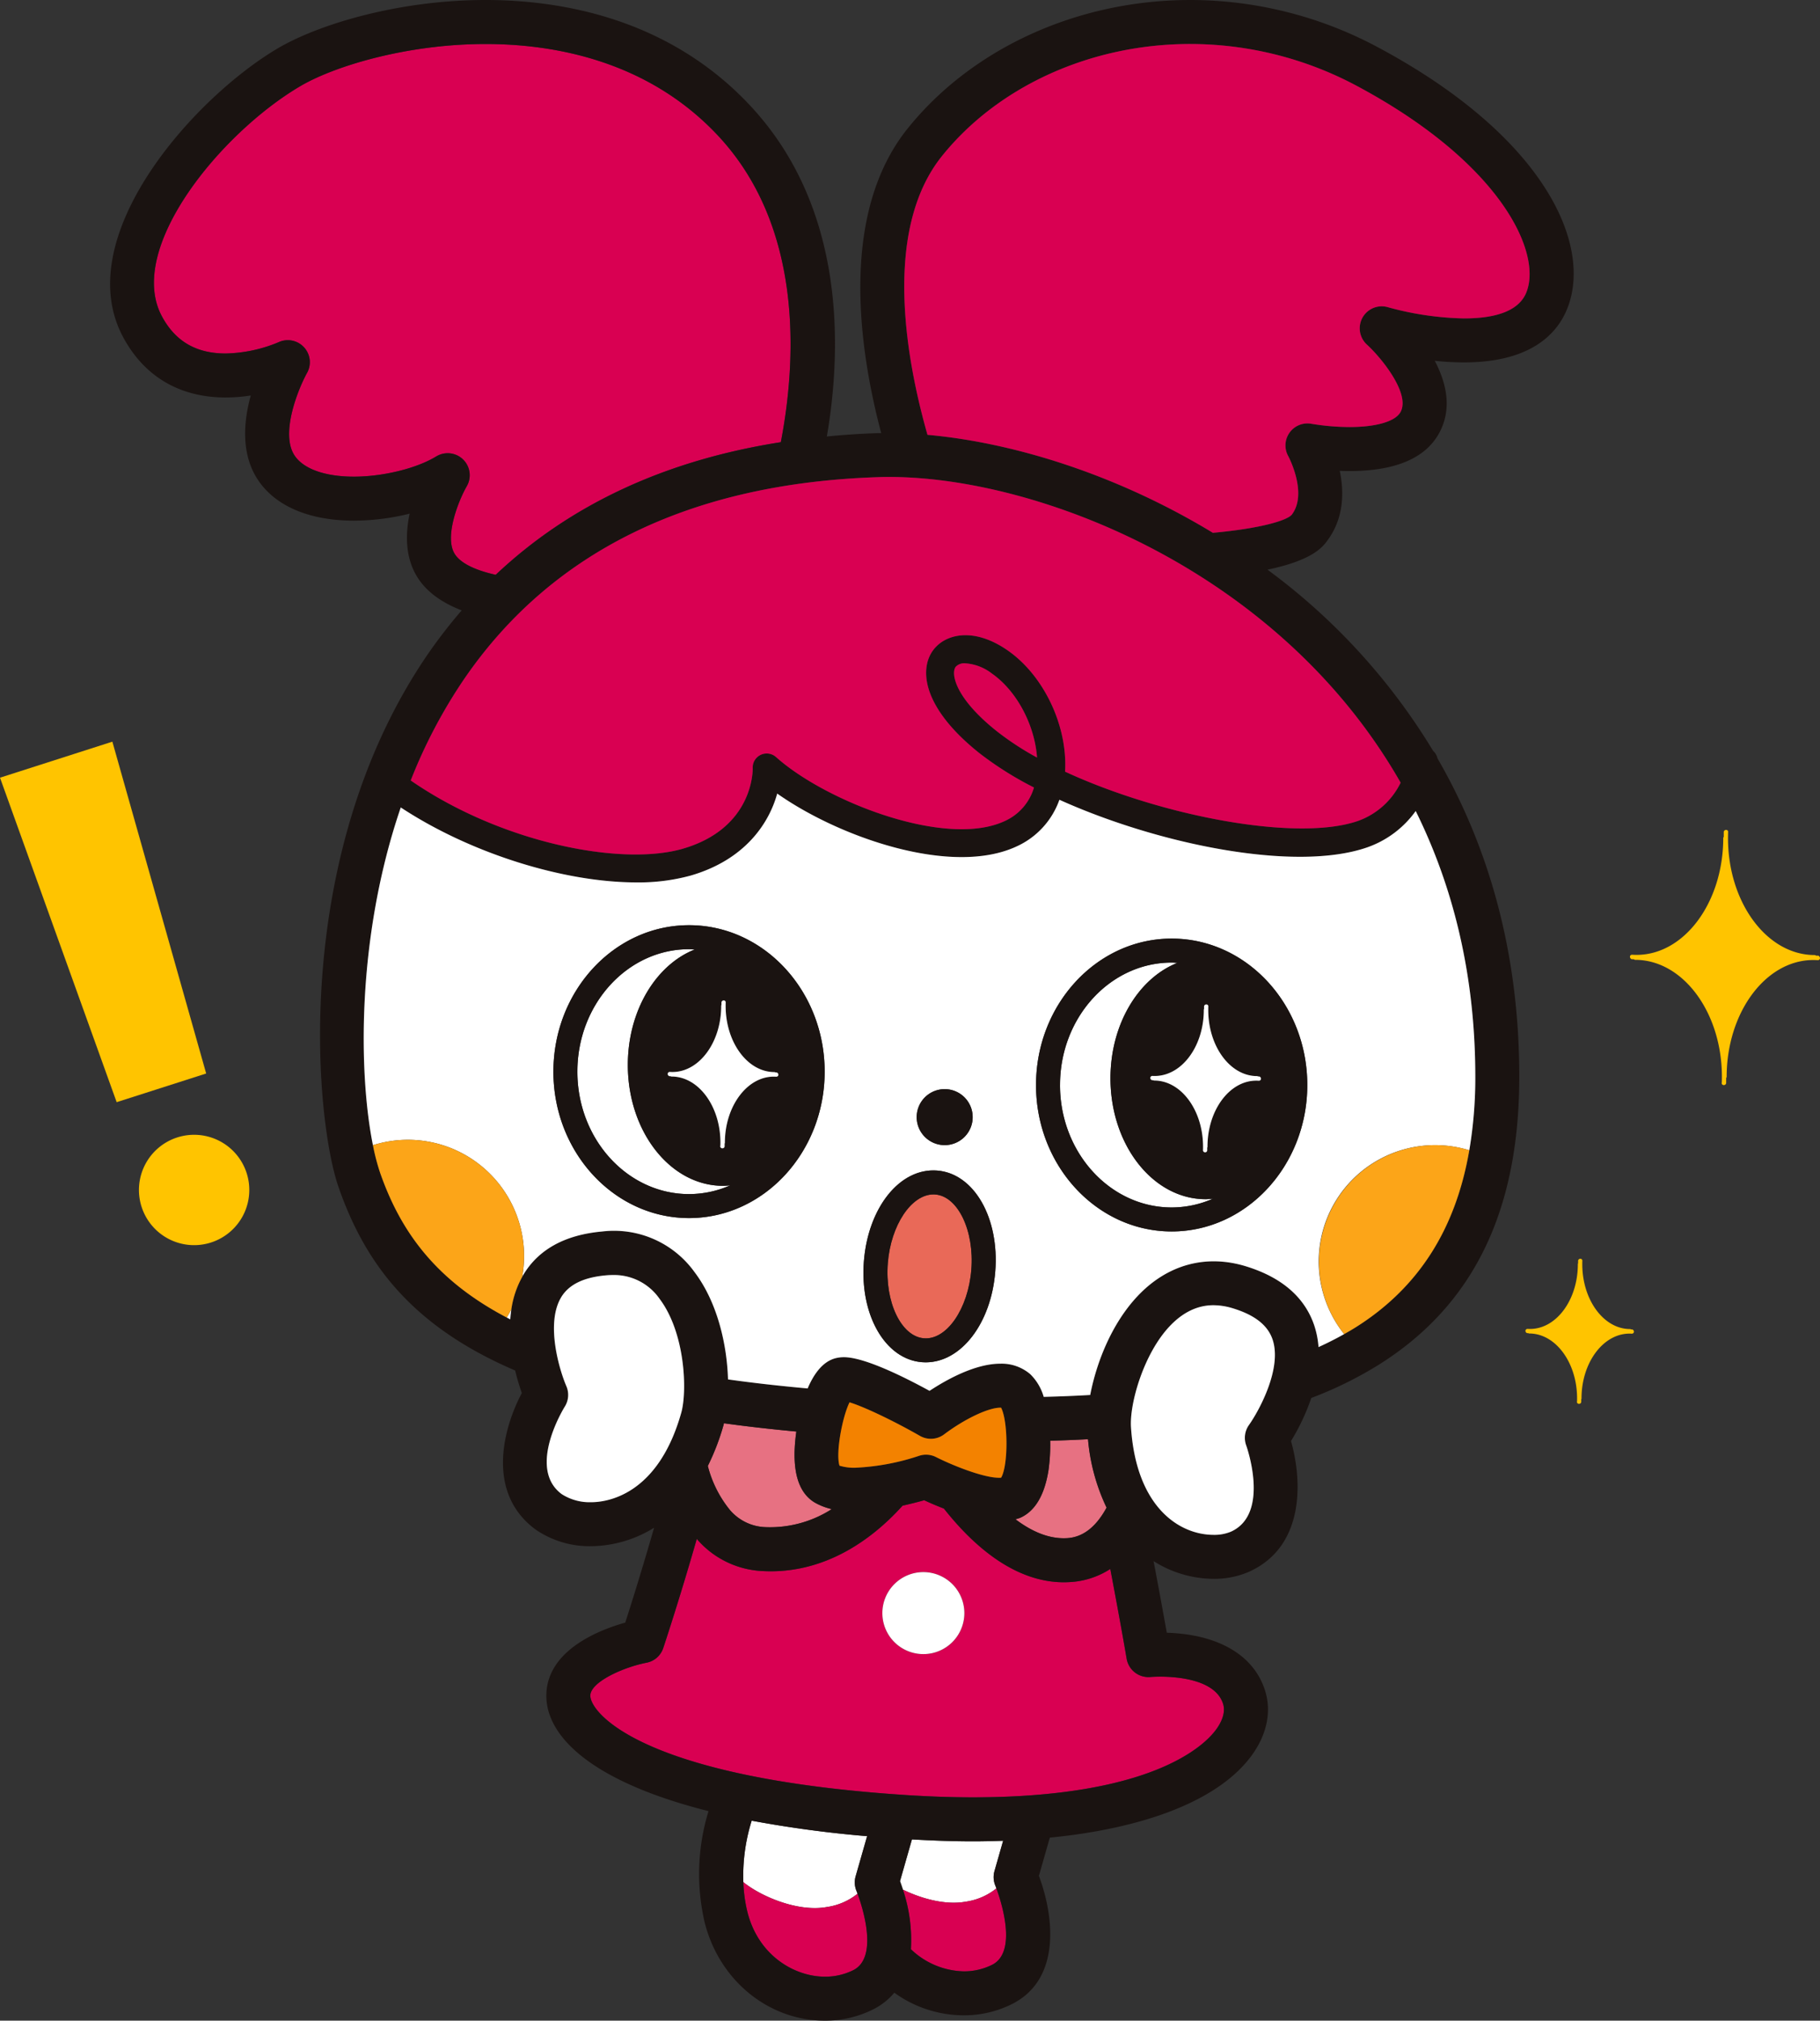
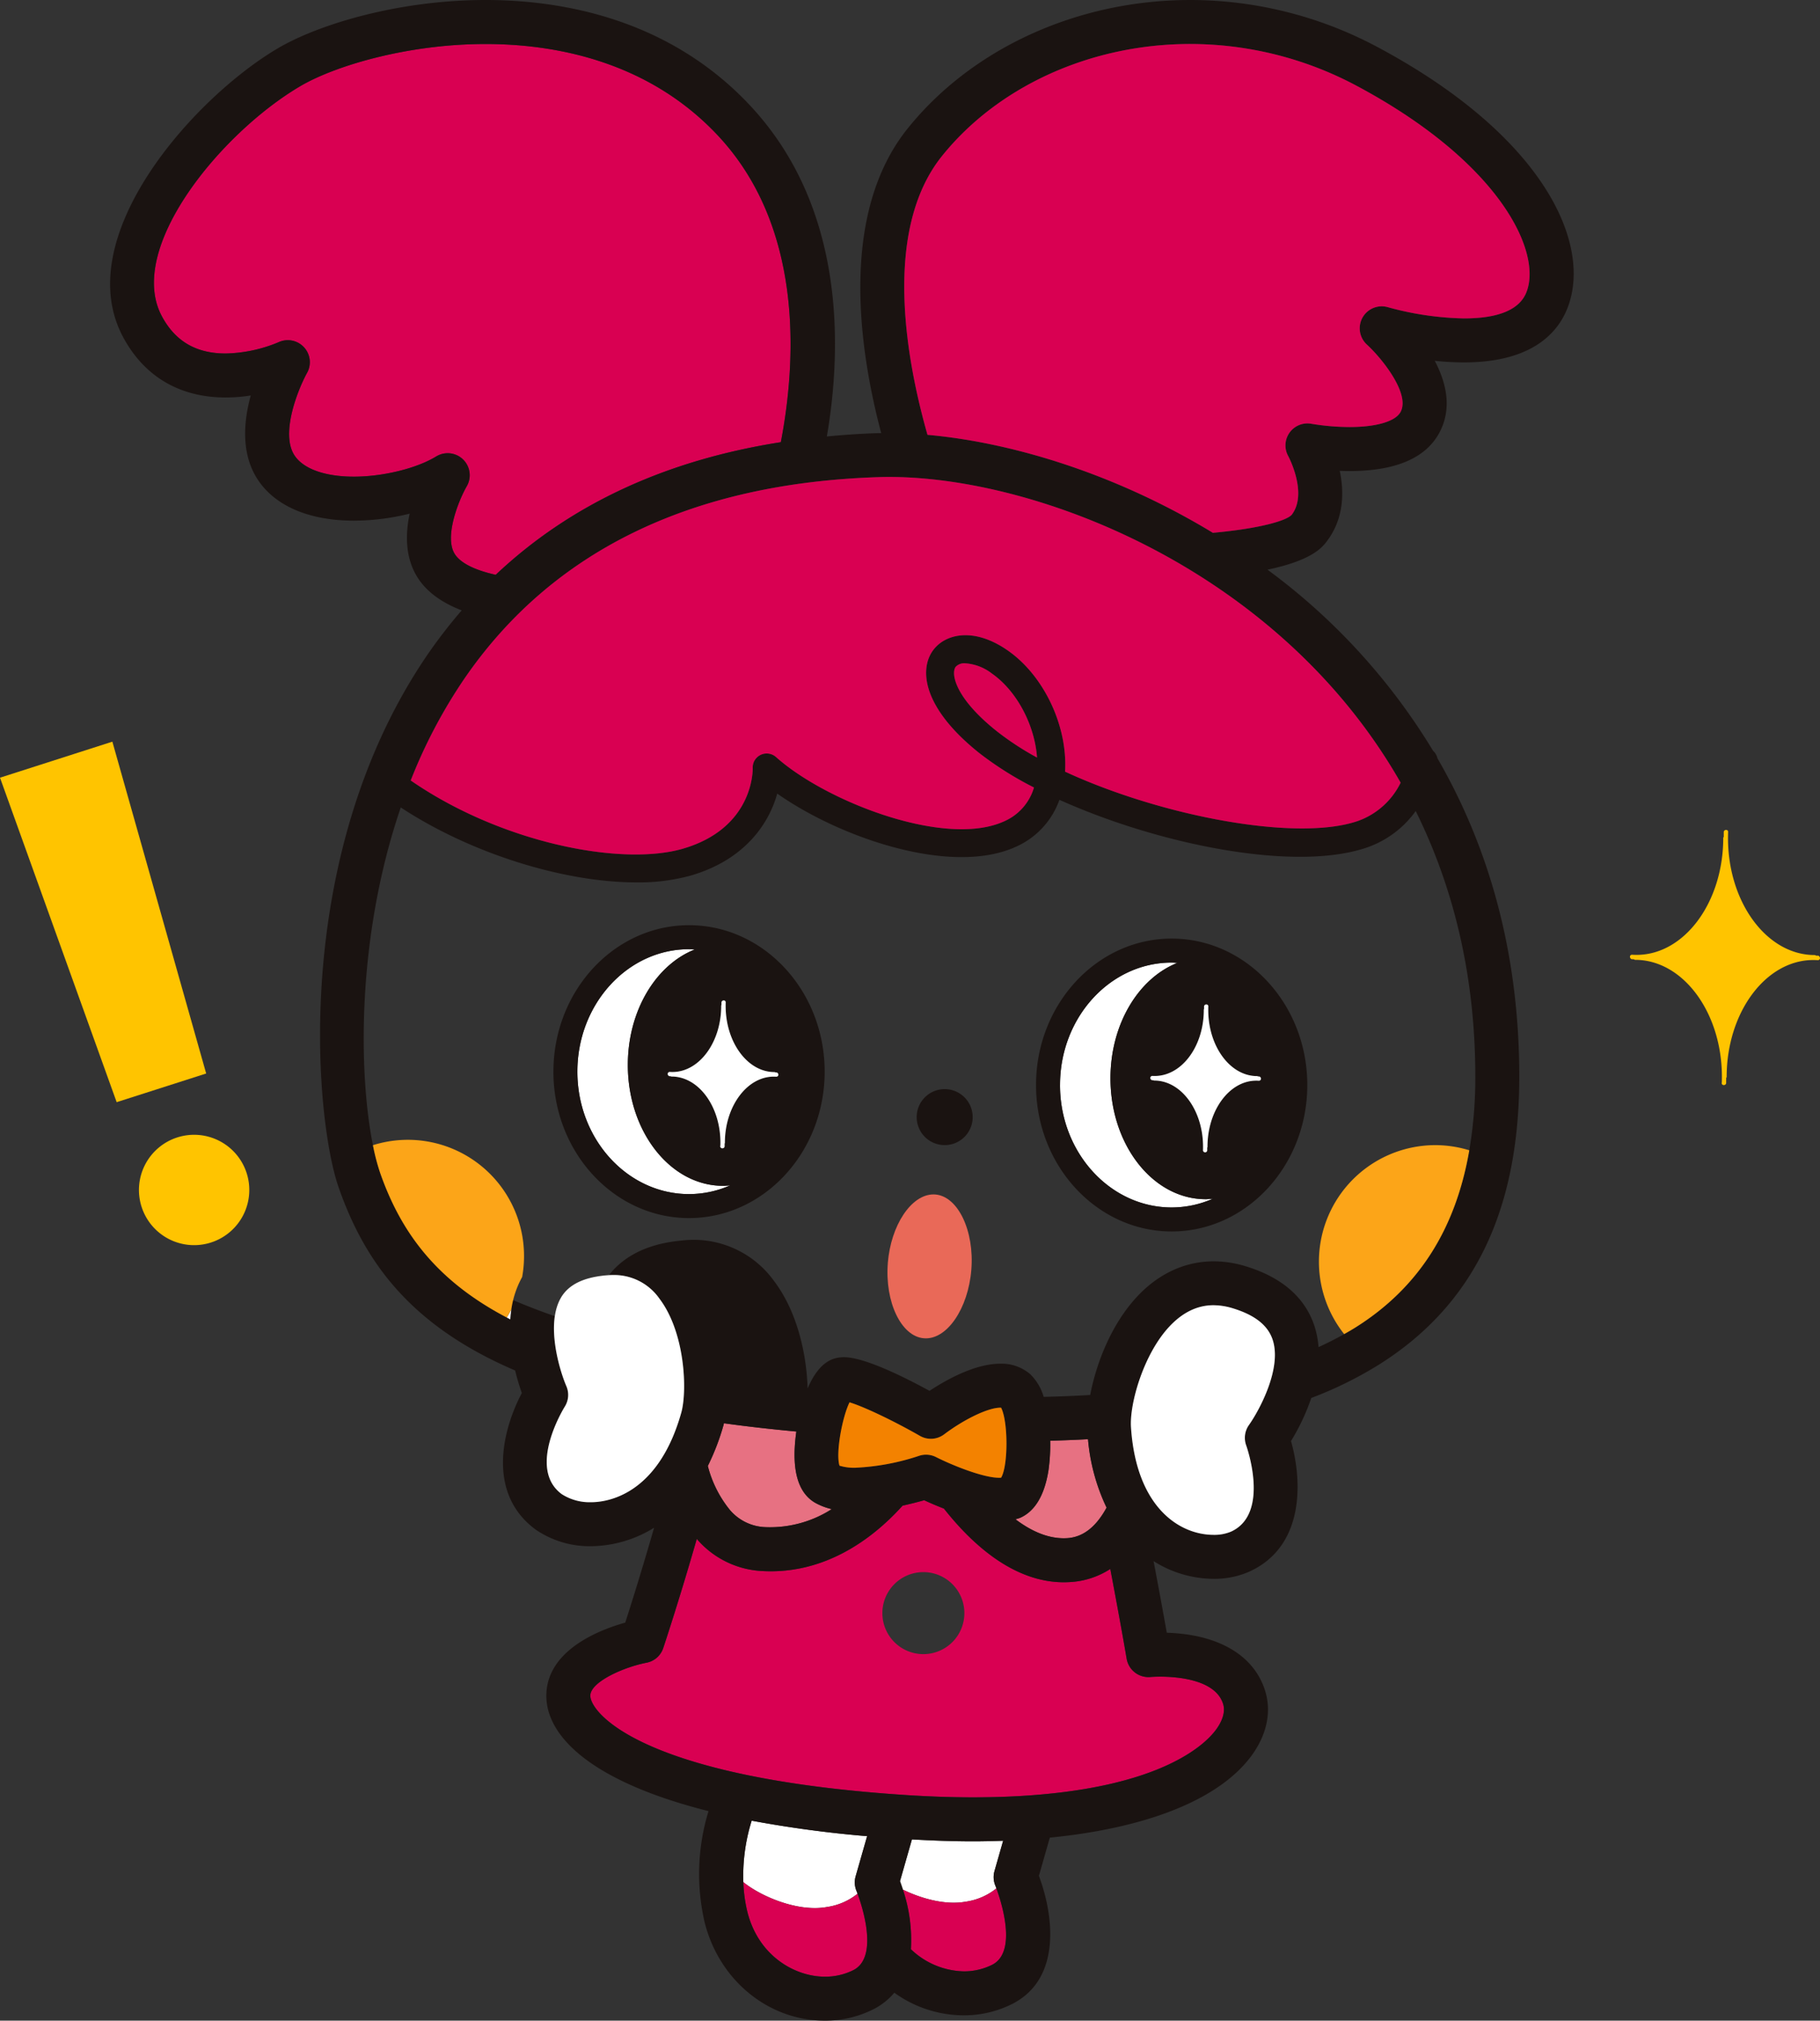
<svg xmlns="http://www.w3.org/2000/svg" id="グループ_717" data-name="グループ 717" width="374.431" height="415.703" viewBox="0 0 374.431 415.703">
  <rect x="0" y="0" width="374.431" height="415.703" fill="#333333" stroke="none" />
  <defs>
    <clipPath id="clip-path">
      <rect id="長方形_211" data-name="長方形 211" width="374.431" height="415.703" fill="none" />
    </clipPath>
  </defs>
  <g id="グループ_716" data-name="グループ 716" clip-path="url(#clip-path)">
    <path id="パス_664" data-name="パス 664" d="M81.933,136.86c.006.015.083.214.2.526a12.913,12.913,0,0,1-6.34,2.746c-4.123.749-9.059-.609-12.9-2.482-.2-.6-.392-1.183-.6-1.736l2.458-8.6c4.31.25,8.527.4,12.531.4,2.122,0,4.194-.051,6.236-.122l-1.78,6.236a4.525,4.525,0,0,0,.193,3.038" transform="translate(122.862 251.094)" fill="#fff" />
    <path id="パス_665" data-name="パス 665" d="M75.394,133.446a12.955,12.955,0,0,0,6.343-2.743c.9,2.449,4.429,13.007-.844,15.705a12.9,12.9,0,0,1-5.867,1.364,16.211,16.211,0,0,1-10.887-4.554A32.454,32.454,0,0,0,62.5,130.965c3.837,1.875,8.774,3.231,12.9,2.482" transform="translate(123.26 257.78)" fill="#d90052" />
    <path id="パス_666" data-name="パス 666" d="M76.939,129.2l-2.369,8.275a4.526,4.526,0,0,0,.2,3.038c.006.015.083.211.2.526a12.941,12.941,0,0,1-6.34,2.743c-5.945,1.082-13.583-2.205-17.159-5.127a37.992,37.992,0,0,1,1.718-12.638A238.918,238.918,0,0,0,76.939,129.2" transform="translate(101.456 248.54)" fill="#fff" />
    <path id="パス_667" data-name="パス 667" d="M68.611,135.4a12.954,12.954,0,0,0,6.34-2.743c.907,2.455,4.426,13.01-.841,15.705a12.9,12.9,0,0,1-5.867,1.364c-6.129,0-13.75-4.227-16-13.5a30.378,30.378,0,0,1-.791-5.95c3.576,2.922,11.214,6.209,17.159,5.127" transform="translate(101.477 256.926)" fill="#d90052" />
    <path id="パス_668" data-name="パス 668" d="M52.431,137.265c-4.735.921-11.425,3.911-11.568,6.694-.175,3.448,10.388,17.043,65.3,20.556,4.631.294,9.134.443,13.4.443,36.755,0,47.532-10.581,49.958-13.824,1.442-1.923,1.991-3.81,1.552-5.308-1.513-5.136-9.574-5.689-12.968-5.689-1.153,0-1.914.062-1.994.068a4.546,4.546,0,0,1-4.907-3.742c-.865-5.083-2.069-11.624-3.365-18.481a16.9,16.9,0,0,1-8.37,2.7q-.6.036-1.186.036c-10.141,0-18.654-7.529-24.673-15.153-1.611-.627-3.041-1.248-4.063-1.724-1.364.389-2.886.767-4.449,1.118-6.67,7.416-15.931,13.5-27.107,13.5-.508,0-1.028-.012-1.546-.039a18.931,18.931,0,0,1-13.628-6.557l-.056-.071c-3.5,12.219-6.643,21.7-6.9,22.461a4.519,4.519,0,0,1-3.427,3.014m65.378-10.2a8.435,8.435,0,1,1-8.435-8.435,8.434,8.434,0,0,1,8.435,8.435" transform="translate(80.589 204.792)" fill="#d90052" />
    <path id="パス_669" data-name="パス 669" d="M80.909,119.972c-3.7.22-7.3-1.373-10.623-3.888a9.576,9.576,0,0,0,.924-.279c3.079-1.346,5.056-4.643,5.87-9.8a38.183,38.183,0,0,0,.354-6.075c2.657-.074,5.255-.175,7.778-.315a40.749,40.749,0,0,0,3.819,14.077c-1.95,3.6-4.574,6.078-8.123,6.283" transform="translate(138.622 196.461)" fill="#e77182" />
    <path id="パス_670" data-name="パス 670" d="M67.206,100.214c-.039.253-.065.484-.092.684-.915,7.258.434,11.966,4.01,13.993a12.969,12.969,0,0,0,3.362,1.281,23.511,23.511,0,0,1-13.637,3.709,10.053,10.053,0,0,1-7.318-3.54,23.6,23.6,0,0,1-4.539-9.051,48.265,48.265,0,0,0,3.255-8.5c.027-.086.042-.19.065-.279,4.672.648,9.654,1.213,14.894,1.7" transform="translate(96.625 194.289)" fill="#e77182" />
-     <path id="パス_671" data-name="パス 671" d="M69.509,125.681a8.434,8.434,0,1,1,8.435-8.432,8.432,8.432,0,0,1-8.435,8.432" transform="translate(120.454 214.608)" fill="#fff" />
    <path id="パス_672" data-name="パス 672" d="M39.525,87.609c-2.943-4.655,1.014-13.993,2.63-16.9A4.529,4.529,0,0,0,36.3,64.4a29.67,29.67,0,0,1-10.881,2.321c-6.043,0-10.329-2.482-13.093-7.591C4.767,45.186,24.4,21.381,40.7,11.757c7.1-4.2,22.084-8.712,38.182-8.712,13.836,0,33.393,3.3,47.978,19.022,17.718,19.1,15.851,46.864,12.769,62.893-23.757,3.721-43.377,12.852-58.658,27.285-4.3-.954-7.3-2.425-8.465-4.345-2.119-3.492.776-10.864,2.509-13.883a4.527,4.527,0,0,0-6.289-6.12c-3.983,2.449-10.935,4.161-16.909,4.161-6.022,0-10.5-1.623-12.29-4.449" transform="translate(21.014 6.006)" fill="#d90052" />
-     <path id="パス_673" data-name="パス 673" d="M37.86,98.453c3.537,5.585,10.617,8.658,19.938,8.661a48.238,48.238,0,0,0,11.449-1.442c-.883,4.158-.936,8.914,1.5,12.929,1.834,3.023,4.952,5.323,9.205,6.97a104.445,104.445,0,0,0-6.961,9c-28.3,41.282-23.276,95.621-18.357,109.7,5.442,15.592,15,28.543,36.318,37.673a45.976,45.976,0,0,0,1.373,4.634c-3.941,7.443-7.336,20.58,2.824,28.079a19.613,19.613,0,0,0,11.446,3.433,25.017,25.017,0,0,0,12.941-3.8c-2.485,8.661-4.782,15.949-5.936,19.522-5.193,1.453-15.759,5.5-16.22,14.469-.437,8.551,8.792,18.125,33.352,24.313a44.1,44.1,0,0,0-.841,22.681C132.806,407.3,143,415.7,154.684,415.7a22.01,22.01,0,0,0,9.993-2.36,13.61,13.61,0,0,0,4.28-3.391,24.476,24.476,0,0,0,14.3,4.652,22,22,0,0,0,9.99-2.357c10.216-5.225,8.459-18.342,5.454-26.334l2.247-7.862c20.006-1.977,34.728-7.814,41.377-16.7,3.189-4.265,4.25-8.982,2.987-13.283-2.191-7.44-9.553-11.833-20.3-12.171-.779-4.387-1.721-9.467-2.714-14.733a23.193,23.193,0,0,0,12.376,3.641h0a17.766,17.766,0,0,0,7.3-1.471c11.491-5.222,10.905-18.779,8.593-26.875a44.042,44.042,0,0,0,4.173-8.86,79.439,79.439,0,0,0,13.842-6.809c19.5-12.21,28.971-31.643,28.95-59.4-.018-25.882-6.515-47.556-16.838-65.393a2.84,2.84,0,0,0-.883-1.513,129.278,129.278,0,0,0-34.083-37.287c9.211-1.926,11.274-4.61,12.189-5.811,3.593-4.708,3.587-10.2,2.678-14.517.651.027,1.326.042,2.012.042,9.392,0,15.592-2.622,18.425-7.784,2.773-5.05,1.471-10.424-.892-14.9a56.8,56.8,0,0,0,6,.333c13.678,0,19.028-5.823,21.112-10.709,5.6-13.123-4.224-35.694-39.02-54.238A81.874,81.874,0,0,0,229.85,0c-23.083,0-44.813,9.868-58.12,26.4-14.207,17.643-9.993,45.651-5.472,62.7-.312.006-.63,0-.936.015-3.5.113-6.893.363-10.242.675,3.1-18.131,3.837-46.914-15.6-67.875C122.673,3.8,100.5,0,84.863,0,66.97,0,50.48,5.005,42.077,9.969,24.687,20.238-.789,48.894,10.345,69.444c4.372,8.067,11.648,12.329,21.05,12.329a33.549,33.549,0,0,0,5.163-.413c-1.447,5.24-2.048,11.794,1.3,17.093M74.707,93.9c-3.983,2.449-10.935,4.158-16.909,4.158-6.022,0-10.5-1.623-12.29-4.447-2.943-4.658,1.014-14,2.63-16.9A4.528,4.528,0,0,0,42.279,70.4,29.67,29.67,0,0,1,31.4,72.722c-6.043,0-10.329-2.482-13.093-7.591C10.75,51.188,30.379,27.386,46.681,17.765c7.1-4.2,22.084-8.712,38.182-8.712,13.836,0,33.393,3.3,47.978,19.017,17.718,19.106,15.851,46.867,12.769,62.9-23.757,3.721-43.377,12.849-58.658,27.285-4.3-.954-7.3-2.428-8.465-4.345-2.119-3.492.776-10.864,2.509-13.883a4.527,4.527,0,0,0-6.289-6.12m-7.288,72.205c14.374,9.461,33.545,15.42,48.472,15.42a40.356,40.356,0,0,0,11.158-1.4c11.274-3.272,16.148-10.825,17.819-16.871,12.861,9.065,35.935,17.079,49.247,10.873a16.615,16.615,0,0,0,8.807-9.594c20.4,9.193,48.522,14.936,63.333,9.788a20.667,20.667,0,0,0,9.969-7.478c7.6,15.337,12.246,33.432,12.261,54.544a89.636,89.636,0,0,1-1.236,15.254c-2.821,16.365-10.557,28.388-23.466,36.473-.737.461-1.5.9-2.277,1.337q-2.506,1.413-5.276,2.675a18.452,18.452,0,0,0-.877-4.458c-1.956-5.793-6.667-9.877-14-12.142-8.307-2.571-16.288-.357-22.4,6.161-5.4,5.769-8.456,13.821-9.7,20.289-3.079.184-6.283.306-9.565.389a10.709,10.709,0,0,0-2.761-4.661,9.038,9.038,0,0,0-6.176-2.164c-5.175,0-11.06,3.278-14.552,5.585-5.121-2.8-13.369-6.922-17.6-6.922a6.957,6.957,0,0,0-1.81.229c-2.622.713-4.432,3.281-5.671,6.2q-8.756-.78-16.383-1.852c-.214-7.22-2.194-15.884-6.884-22.075a20.379,20.379,0,0,0-19.043-8.352c-7.642.693-13.1,3.709-16.217,8.97-.077.125-.131.256-.2.38a19.733,19.733,0,0,0-2.226,6.667c-.1.687-.172,1.37-.223,2.054-.247-.125-.484-.256-.728-.383C74.442,263.3,67.327,253.162,63.18,241.288a44.639,44.639,0,0,1-1.489-5.695c-2.925-14.511-3.46-42.61,5.728-69.486m34.059,119.051c-1.394-3.231-4.307-12.822-1.085-18.235,1.572-2.645,4.6-4.137,9.238-4.556.493-.045.975-.065,1.445-.065a11.37,11.37,0,0,1,9.565,4.866c5.308,7.009,5.742,19,4.485,23.457-4.809,17.088-15.4,18.416-18.529,18.416a10.606,10.606,0,0,1-6.069-1.664c-7.255-5.356.544-17.866.624-17.991a4.529,4.529,0,0,0,.327-4.227m16.511,56.9a4.519,4.519,0,0,0,3.427-3.014c.253-.758,3.4-10.242,6.9-22.461l.056.071A18.931,18.931,0,0,0,142,323.21c.517.027,1.037.039,1.543.039,11.179,0,20.44-6.087,27.11-13.5,1.563-.351,3.085-.728,4.449-1.118,1.022.476,2.452,1.1,4.063,1.724,6.019,7.624,14.528,15.153,24.673,15.153.389,0,.788-.012,1.186-.036a16.893,16.893,0,0,0,8.367-2.7c1.3,6.86,2.5,13.4,3.368,18.482A4.542,4.542,0,0,0,221.661,345c.08-.006.841-.068,1.994-.068,3.394,0,11.455.553,12.968,5.692.44,1.5-.11,3.382-1.552,5.305-2.425,3.243-13.2,13.827-49.958,13.827-4.262,0-8.765-.152-13.4-.446-54.913-3.513-65.473-17.108-65.3-20.556.143-2.782,6.833-5.772,11.568-6.694m73.361,36.624-1.78,6.236a4.543,4.543,0,0,0,.193,3.038c.006.015.086.214.2.526.9,2.452,4.429,13.01-.847,15.708a12.921,12.921,0,0,1-5.864,1.364A16.211,16.211,0,0,1,172.366,401a32.513,32.513,0,0,0-1.641-12.255c-.2-.6-.392-1.183-.6-1.736l2.458-8.6c4.31.25,8.527.4,12.531.4,2.125,0,4.194-.051,6.236-.122m-51.738-4.125a238.042,238.042,0,0,0,23.748,3.186l-2.366,8.272a4.544,4.544,0,0,0,.2,3.038c.006.015.083.214.2.529.907,2.455,4.429,13.01-.841,15.705a12.934,12.934,0,0,1-5.867,1.364c-6.126,0-13.75-4.227-16-13.5a30.387,30.387,0,0,1-.794-5.951,38.1,38.1,0,0,1,1.718-12.641m78.034-80.961c-.312-4.788,2.547-14.983,7.921-20.717,2.711-2.895,5.754-4.363,9.036-4.363a13.893,13.893,0,0,1,4.081.66c4.449,1.376,7.095,3.46,8.088,6.376,2.024,5.965-2.821,14.739-4.863,17.62a4.545,4.545,0,0,0-.553,4.2c.045.128,5.011,14.026-3.127,17.727a8.855,8.855,0,0,1-3.555.66c-7.187,0-15.964-5.8-17.028-22.158M190.928,289.6c1.465,2.839,1.465,11.975,0,14.4-.1.006-.223.015-.377.015-3.353,0-9.764-2.616-13.018-4.262a4.536,4.536,0,0,0-3.385-.288,48.109,48.109,0,0,1-13.182,2.482,10.051,10.051,0,0,1-3.284-.425c-.811-2.568.565-9.99,2.063-13.027,2.812.832,8.947,3.727,14.487,6.9a4.512,4.512,0,0,0,4.97-.309c4.23-3.18,9.092-5.49,11.562-5.49.065,0,.119,0,.169.006m-57.023,3.2c4.672.651,9.654,1.213,14.894,1.706-.039.253-.065.482-.092.684-.915,7.258.434,11.966,4.01,13.993a12.971,12.971,0,0,0,3.362,1.281,23.509,23.509,0,0,1-13.637,3.706,10.039,10.039,0,0,1-7.318-3.537,23.6,23.6,0,0,1-4.539-9.051,48.355,48.355,0,0,0,3.255-8.5c.027-.089.042-.19.065-.282m78.72,17.352c-1.953,3.6-4.574,6.078-8.126,6.283-3.7.22-7.3-1.373-10.623-3.888a9.639,9.639,0,0,0,.927-.279c3.079-1.346,5.053-4.643,5.867-9.8a38.183,38.183,0,0,0,.354-6.075c2.657-.071,5.255-.175,7.778-.315a40.682,40.682,0,0,0,3.822,14.077m38.1-204.26c-1.011,1.162-6.185,2.8-16.226,3.724C214.51,97.475,193.14,91,175.782,89.453c-4.277-15.01-9.4-41.971,3-57.374,11.607-14.421,30.7-23.026,51.069-23.026A72.738,72.738,0,0,1,263.971,17.6c29.88,15.922,38.428,34.553,34.954,42.7-1.474,3.457-5.775,5.207-12.787,5.207a63.194,63.194,0,0,1-15.619-2.3,4.525,4.525,0,0,0-4.334,7.686c3.026,2.77,8.976,10.115,6.914,13.872-1.058,1.932-4.982,3.085-10.489,3.085a48.69,48.69,0,0,1-7.829-.666A4.514,4.514,0,0,0,250.272,89a4.52,4.52,0,0,0-.259,4.857c.03.059,4.063,7.636.71,12.029m-85.108-7.728c.746-.027,1.507-.039,2.274-.039,30.516,0,80.251,19.091,105.233,62.893a15.586,15.586,0,0,1-8.762,7.868c-12.54,4.357-40.449-.963-60.277-10.135.568-9.306-4.295-19.685-11.729-24.89-6.988-4.9-12.876-3.492-15.384-.134-2.951,3.95-2.238,11.871,9.473,21.2a69.114,69.114,0,0,0,11.247,7.08,10.937,10.937,0,0,1-6.007,6.9c-12.162,5.671-36.933-4.075-47.057-13.161A2.884,2.884,0,0,0,139.82,158c.015.487.152,12.382-14.38,16.6-12.605,3.662-37.4-1.192-55.974-14.041A105.6,105.6,0,0,1,80.458,139.69c18.027-26.3,46.679-40.271,85.158-41.528m24.417,52.261c-8.691-6.925-9.446-11.916-8.45-13.247a2.431,2.431,0,0,1,1.98-.716,10.048,10.048,0,0,1,5.49,2.119c5.133,3.593,8.8,10.623,9.265,17.266a59.122,59.122,0,0,1-8.284-5.421" transform="translate(15.032 0)" fill="#1a1311" />
+     <path id="パス_673" data-name="パス 673" d="M37.86,98.453c3.537,5.585,10.617,8.658,19.938,8.661a48.238,48.238,0,0,0,11.449-1.442c-.883,4.158-.936,8.914,1.5,12.929,1.834,3.023,4.952,5.323,9.205,6.97a104.445,104.445,0,0,0-6.961,9c-28.3,41.282-23.276,95.621-18.357,109.7,5.442,15.592,15,28.543,36.318,37.673a45.976,45.976,0,0,0,1.373,4.634c-3.941,7.443-7.336,20.58,2.824,28.079a19.613,19.613,0,0,0,11.446,3.433,25.017,25.017,0,0,0,12.941-3.8c-2.485,8.661-4.782,15.949-5.936,19.522-5.193,1.453-15.759,5.5-16.22,14.469-.437,8.551,8.792,18.125,33.352,24.313a44.1,44.1,0,0,0-.841,22.681C132.806,407.3,143,415.7,154.684,415.7a22.01,22.01,0,0,0,9.993-2.36,13.61,13.61,0,0,0,4.28-3.391,24.476,24.476,0,0,0,14.3,4.652,22,22,0,0,0,9.99-2.357c10.216-5.225,8.459-18.342,5.454-26.334l2.247-7.862c20.006-1.977,34.728-7.814,41.377-16.7,3.189-4.265,4.25-8.982,2.987-13.283-2.191-7.44-9.553-11.833-20.3-12.171-.779-4.387-1.721-9.467-2.714-14.733a23.193,23.193,0,0,0,12.376,3.641h0a17.766,17.766,0,0,0,7.3-1.471c11.491-5.222,10.905-18.779,8.593-26.875a44.042,44.042,0,0,0,4.173-8.86,79.439,79.439,0,0,0,13.842-6.809c19.5-12.21,28.971-31.643,28.95-59.4-.018-25.882-6.515-47.556-16.838-65.393a2.84,2.84,0,0,0-.883-1.513,129.278,129.278,0,0,0-34.083-37.287c9.211-1.926,11.274-4.61,12.189-5.811,3.593-4.708,3.587-10.2,2.678-14.517.651.027,1.326.042,2.012.042,9.392,0,15.592-2.622,18.425-7.784,2.773-5.05,1.471-10.424-.892-14.9a56.8,56.8,0,0,0,6,.333c13.678,0,19.028-5.823,21.112-10.709,5.6-13.123-4.224-35.694-39.02-54.238A81.874,81.874,0,0,0,229.85,0c-23.083,0-44.813,9.868-58.12,26.4-14.207,17.643-9.993,45.651-5.472,62.7-.312.006-.63,0-.936.015-3.5.113-6.893.363-10.242.675,3.1-18.131,3.837-46.914-15.6-67.875C122.673,3.8,100.5,0,84.863,0,66.97,0,50.48,5.005,42.077,9.969,24.687,20.238-.789,48.894,10.345,69.444c4.372,8.067,11.648,12.329,21.05,12.329a33.549,33.549,0,0,0,5.163-.413c-1.447,5.24-2.048,11.794,1.3,17.093M74.707,93.9c-3.983,2.449-10.935,4.158-16.909,4.158-6.022,0-10.5-1.623-12.29-4.447-2.943-4.658,1.014-14,2.63-16.9A4.528,4.528,0,0,0,42.279,70.4,29.67,29.67,0,0,1,31.4,72.722c-6.043,0-10.329-2.482-13.093-7.591C10.75,51.188,30.379,27.386,46.681,17.765c7.1-4.2,22.084-8.712,38.182-8.712,13.836,0,33.393,3.3,47.978,19.017,17.718,19.106,15.851,46.867,12.769,62.9-23.757,3.721-43.377,12.849-58.658,27.285-4.3-.954-7.3-2.428-8.465-4.345-2.119-3.492.776-10.864,2.509-13.883a4.527,4.527,0,0,0-6.289-6.12m-7.288,72.205c14.374,9.461,33.545,15.42,48.472,15.42a40.356,40.356,0,0,0,11.158-1.4c11.274-3.272,16.148-10.825,17.819-16.871,12.861,9.065,35.935,17.079,49.247,10.873a16.615,16.615,0,0,0,8.807-9.594c20.4,9.193,48.522,14.936,63.333,9.788a20.667,20.667,0,0,0,9.969-7.478c7.6,15.337,12.246,33.432,12.261,54.544a89.636,89.636,0,0,1-1.236,15.254c-2.821,16.365-10.557,28.388-23.466,36.473-.737.461-1.5.9-2.277,1.337q-2.506,1.413-5.276,2.675a18.452,18.452,0,0,0-.877-4.458c-1.956-5.793-6.667-9.877-14-12.142-8.307-2.571-16.288-.357-22.4,6.161-5.4,5.769-8.456,13.821-9.7,20.289-3.079.184-6.283.306-9.565.389a10.709,10.709,0,0,0-2.761-4.661,9.038,9.038,0,0,0-6.176-2.164c-5.175,0-11.06,3.278-14.552,5.585-5.121-2.8-13.369-6.922-17.6-6.922a6.957,6.957,0,0,0-1.81.229c-2.622.713-4.432,3.281-5.671,6.2c-.214-7.22-2.194-15.884-6.884-22.075a20.379,20.379,0,0,0-19.043-8.352c-7.642.693-13.1,3.709-16.217,8.97-.077.125-.131.256-.2.38a19.733,19.733,0,0,0-2.226,6.667c-.1.687-.172,1.37-.223,2.054-.247-.125-.484-.256-.728-.383C74.442,263.3,67.327,253.162,63.18,241.288a44.639,44.639,0,0,1-1.489-5.695c-2.925-14.511-3.46-42.61,5.728-69.486m34.059,119.051c-1.394-3.231-4.307-12.822-1.085-18.235,1.572-2.645,4.6-4.137,9.238-4.556.493-.045.975-.065,1.445-.065a11.37,11.37,0,0,1,9.565,4.866c5.308,7.009,5.742,19,4.485,23.457-4.809,17.088-15.4,18.416-18.529,18.416a10.606,10.606,0,0,1-6.069-1.664c-7.255-5.356.544-17.866.624-17.991a4.529,4.529,0,0,0,.327-4.227m16.511,56.9a4.519,4.519,0,0,0,3.427-3.014c.253-.758,3.4-10.242,6.9-22.461l.056.071A18.931,18.931,0,0,0,142,323.21c.517.027,1.037.039,1.543.039,11.179,0,20.44-6.087,27.11-13.5,1.563-.351,3.085-.728,4.449-1.118,1.022.476,2.452,1.1,4.063,1.724,6.019,7.624,14.528,15.153,24.673,15.153.389,0,.788-.012,1.186-.036a16.893,16.893,0,0,0,8.367-2.7c1.3,6.86,2.5,13.4,3.368,18.482A4.542,4.542,0,0,0,221.661,345c.08-.006.841-.068,1.994-.068,3.394,0,11.455.553,12.968,5.692.44,1.5-.11,3.382-1.552,5.305-2.425,3.243-13.2,13.827-49.958,13.827-4.262,0-8.765-.152-13.4-.446-54.913-3.513-65.473-17.108-65.3-20.556.143-2.782,6.833-5.772,11.568-6.694m73.361,36.624-1.78,6.236a4.543,4.543,0,0,0,.193,3.038c.006.015.086.214.2.526.9,2.452,4.429,13.01-.847,15.708a12.921,12.921,0,0,1-5.864,1.364A16.211,16.211,0,0,1,172.366,401a32.513,32.513,0,0,0-1.641-12.255c-.2-.6-.392-1.183-.6-1.736l2.458-8.6c4.31.25,8.527.4,12.531.4,2.125,0,4.194-.051,6.236-.122m-51.738-4.125a238.042,238.042,0,0,0,23.748,3.186l-2.366,8.272a4.544,4.544,0,0,0,.2,3.038c.006.015.083.214.2.529.907,2.455,4.429,13.01-.841,15.705a12.934,12.934,0,0,1-5.867,1.364c-6.126,0-13.75-4.227-16-13.5a30.387,30.387,0,0,1-.794-5.951,38.1,38.1,0,0,1,1.718-12.641m78.034-80.961c-.312-4.788,2.547-14.983,7.921-20.717,2.711-2.895,5.754-4.363,9.036-4.363a13.893,13.893,0,0,1,4.081.66c4.449,1.376,7.095,3.46,8.088,6.376,2.024,5.965-2.821,14.739-4.863,17.62a4.545,4.545,0,0,0-.553,4.2c.045.128,5.011,14.026-3.127,17.727a8.855,8.855,0,0,1-3.555.66c-7.187,0-15.964-5.8-17.028-22.158M190.928,289.6c1.465,2.839,1.465,11.975,0,14.4-.1.006-.223.015-.377.015-3.353,0-9.764-2.616-13.018-4.262a4.536,4.536,0,0,0-3.385-.288,48.109,48.109,0,0,1-13.182,2.482,10.051,10.051,0,0,1-3.284-.425c-.811-2.568.565-9.99,2.063-13.027,2.812.832,8.947,3.727,14.487,6.9a4.512,4.512,0,0,0,4.97-.309c4.23-3.18,9.092-5.49,11.562-5.49.065,0,.119,0,.169.006m-57.023,3.2c4.672.651,9.654,1.213,14.894,1.706-.039.253-.065.482-.092.684-.915,7.258.434,11.966,4.01,13.993a12.971,12.971,0,0,0,3.362,1.281,23.509,23.509,0,0,1-13.637,3.706,10.039,10.039,0,0,1-7.318-3.537,23.6,23.6,0,0,1-4.539-9.051,48.355,48.355,0,0,0,3.255-8.5c.027-.089.042-.19.065-.282m78.72,17.352c-1.953,3.6-4.574,6.078-8.126,6.283-3.7.22-7.3-1.373-10.623-3.888a9.639,9.639,0,0,0,.927-.279c3.079-1.346,5.053-4.643,5.867-9.8a38.183,38.183,0,0,0,.354-6.075c2.657-.071,5.255-.175,7.778-.315a40.682,40.682,0,0,0,3.822,14.077m38.1-204.26c-1.011,1.162-6.185,2.8-16.226,3.724C214.51,97.475,193.14,91,175.782,89.453c-4.277-15.01-9.4-41.971,3-57.374,11.607-14.421,30.7-23.026,51.069-23.026A72.738,72.738,0,0,1,263.971,17.6c29.88,15.922,38.428,34.553,34.954,42.7-1.474,3.457-5.775,5.207-12.787,5.207a63.194,63.194,0,0,1-15.619-2.3,4.525,4.525,0,0,0-4.334,7.686c3.026,2.77,8.976,10.115,6.914,13.872-1.058,1.932-4.982,3.085-10.489,3.085a48.69,48.69,0,0,1-7.829-.666A4.514,4.514,0,0,0,250.272,89a4.52,4.52,0,0,0-.259,4.857c.03.059,4.063,7.636.71,12.029m-85.108-7.728c.746-.027,1.507-.039,2.274-.039,30.516,0,80.251,19.091,105.233,62.893a15.586,15.586,0,0,1-8.762,7.868c-12.54,4.357-40.449-.963-60.277-10.135.568-9.306-4.295-19.685-11.729-24.89-6.988-4.9-12.876-3.492-15.384-.134-2.951,3.95-2.238,11.871,9.473,21.2a69.114,69.114,0,0,0,11.247,7.08,10.937,10.937,0,0,1-6.007,6.9c-12.162,5.671-36.933-4.075-47.057-13.161A2.884,2.884,0,0,0,139.82,158c.015.487.152,12.382-14.38,16.6-12.605,3.662-37.4-1.192-55.974-14.041A105.6,105.6,0,0,1,80.458,139.69c18.027-26.3,46.679-40.271,85.158-41.528m24.417,52.261c-8.691-6.925-9.446-11.916-8.45-13.247a2.431,2.431,0,0,1,1.98-.716,10.048,10.048,0,0,1,5.49,2.119c5.133,3.593,8.8,10.623,9.265,17.266a59.122,59.122,0,0,1-8.284-5.421" transform="translate(15.032 0)" fill="#1a1311" />
    <path id="パス_674" data-name="パス 674" d="M67.37,83.451c-4.277-15.01-9.4-41.971,3-57.377,11.607-14.418,30.7-23.029,51.069-23.029a72.786,72.786,0,0,1,34.122,8.548c29.88,15.925,38.428,34.556,34.954,42.7-1.477,3.457-5.775,5.207-12.787,5.207a63.121,63.121,0,0,1-15.619-2.3,4.526,4.526,0,0,0-4.334,7.686c3.026,2.773,8.976,10.118,6.913,13.875-1.058,1.932-4.982,3.085-10.489,3.085a48.69,48.69,0,0,1-7.829-.666,4.342,4.342,0,0,0-.826-.077,4.524,4.524,0,0,0-3.941,6.75c.03.059,4.063,7.636.71,12.029-1.011,1.165-6.185,2.8-16.226,3.724C106.1,91.47,84.728,84.993,67.37,83.451" transform="translate(123.443 6.006)" fill="#d90052" />
-     <path id="パス_675" data-name="パス 675" d="M32.8,57.778c-9.187,26.872-8.655,54.975-5.728,69.483a23.9,23.9,0,0,1,31.09,22.889,24.132,24.132,0,0,1-.386,4.224c.068-.128.125-.259.2-.383,3.118-5.261,8.575-8.278,16.217-8.97a20.4,20.4,0,0,1,19.046,8.352c4.69,6.194,6.67,14.855,6.884,22.075q7.633,1.07,16.383,1.855c1.239-2.916,3.047-5.487,5.671-6.2a6.919,6.919,0,0,1,1.807-.226c4.232,0,12.481,4.12,17.6,6.922,3.5-2.306,9.378-5.588,14.555-5.588a9.037,9.037,0,0,1,6.176,2.167,10.66,10.66,0,0,1,2.758,4.661c3.281-.086,6.485-.208,9.565-.392,1.242-6.468,4.295-14.52,9.7-20.289,6.108-6.515,14.086-8.733,22.393-6.161,7.333,2.265,12.044,6.352,14,12.145a18.313,18.313,0,0,1,.877,4.455q2.769-1.257,5.276-2.675a23.931,23.931,0,0,1,25.743-37.81,89.039,89.039,0,0,0,1.236-15.254c-.012-21.112-4.663-39.2-12.261-54.544a20.648,20.648,0,0,1-9.969,7.478C216.826,71.142,188.708,65.4,168.3,56.2a16.611,16.611,0,0,1-8.807,9.6c-13.313,6.2-36.386-1.81-49.247-10.873-1.667,6.043-6.545,13.6-17.819,16.871A40.473,40.473,0,0,1,81.27,73.2c-14.924,0-34.1-5.959-48.469-15.417m117.657,63.71a5.759,5.759,0,1,1-5.757-5.76,5.757,5.757,0,0,1,5.757,5.76m13.033-6.607c0-16.612,12.519-30.127,27.907-30.127S219.3,98.27,219.3,114.881s-12.519,30.127-27.907,30.127-27.907-13.515-27.907-30.127M128.08,151.11c.88-11.009,7.392-19.231,15.087-18.63,7.576.606,12.819,9.737,11.937,20.788-.85,10.641-7.006,18.666-14.314,18.666-.256,0-.514-.012-.773-.033-7.573-.6-12.819-9.737-11.937-20.791M64.2,112.129C64.2,95.517,76.719,82,92.107,82s27.9,13.515,27.9,30.127-12.519,30.127-27.9,30.127S64.2,128.741,64.2,112.129" transform="translate(49.652 108.332)" fill="#fff" />
    <path id="パス_676" data-name="パス 676" d="M35.8,92.683c-.247-.125-.484-.256-.728-.383.336-.544.66-1.1.951-1.67-.1.684-.172,1.37-.223,2.054" transform="translate(69.175 178.744)" fill="#fff" />
    <path id="パス_677" data-name="パス 677" d="M62.935,65.7c.4,0,.779.045,1.168.065-7.975,3.148-13.759,12.591-13.759,23.748,0,13.732,8.765,24.866,19.587,24.866.5,0,.981-.048,1.468-.092a21.1,21.1,0,0,1-8.465,1.792c-12.668,0-22.97-11.3-22.97-25.19s10.3-25.19,22.97-25.19" transform="translate(78.821 129.574)" fill="#fff" />
    <path id="パス_678" data-name="パス 678" d="M96.344,66.625c.4,0,.779.045,1.168.065-7.975,3.151-13.759,12.59-13.759,23.745,0,13.735,8.765,24.869,19.584,24.869.5,0,.984-.051,1.471-.1A21.1,21.1,0,0,1,96.344,117c-12.668,0-22.973-11.3-22.973-25.19s10.3-25.187,22.973-25.187" transform="translate(144.707 131.402)" fill="#fff" />
    <path id="パス_679" data-name="パス 679" d="M126.852,33.013c30.519,0,80.251,19.091,105.233,62.893a15.586,15.586,0,0,1-8.762,7.868c-12.54,4.357-40.447-.963-60.277-10.135.568-9.3-4.295-19.685-11.729-24.89-6.988-4.9-12.876-3.492-15.384-.131-2.948,3.947-2.238,11.868,9.473,21.2A69.116,69.116,0,0,0,156.652,96.9a10.932,10.932,0,0,1-6.007,6.9c-12.162,5.671-36.933-4.075-47.057-13.161a2.881,2.881,0,0,0-4.8,2.253c.015.487.149,12.379-14.383,16.6-12.6,3.662-37.4-1.192-55.974-14.041A105.912,105.912,0,0,1,39.42,74.58c18.027-26.3,46.679-40.271,85.158-41.528.746-.027,1.507-.039,2.274-.039" transform="translate(56.069 65.11)" fill="#d90052" />
    <path id="パス_680" data-name="パス 680" d="M66.375,46.625a2.426,2.426,0,0,1,1.98-.713,10.039,10.039,0,0,1,5.49,2.116c5.13,3.593,8.8,10.626,9.265,17.269a59.124,59.124,0,0,1-8.284-5.424c-8.691-6.922-9.446-11.916-8.45-13.247" transform="translate(130.24 90.55)" fill="#d90052" />
    <path id="パス_681" data-name="パス 681" d="M56.9,102.889a24.131,24.131,0,0,1-.386,4.224,19.631,19.631,0,0,0-2.226,6.664c-.291.574-.615,1.127-.951,1.673C38.564,107.7,31.448,97.572,27.3,85.7A44.073,44.073,0,0,1,25.813,80,23.9,23.9,0,0,1,56.9,102.889" transform="translate(50.91 155.594)" fill="#fca518" />
    <path id="パス_682" data-name="パス 682" d="M115.291,79.26a23.967,23.967,0,0,1,6.934,1.061C119.4,96.689,111.668,108.709,98.759,116.8c-.737.461-1.5.9-2.277,1.335A23.975,23.975,0,0,1,115.291,79.26" transform="translate(180.054 156.321)" fill="#fca518" />
    <path id="パス_683" data-name="パス 683" d="M69.209,86.9a5.76,5.76,0,1,1,5.757-5.757A5.756,5.756,0,0,1,69.209,86.9" transform="translate(125.144 148.677)" fill="#1a1311" />
    <path id="パス_684" data-name="パス 684" d="M99.618,125.215c15.384,0,27.9-13.515,27.9-30.127S115,64.964,99.618,64.964,71.711,78.479,71.711,95.088s12.519,30.127,27.907,30.127m6.453-17.423c0-7.5-4.5-13.61-10.031-13.619a.334.334,0,0,1-.205-.074h-.193a.466.466,0,0,1-.413-.47.412.412,0,0,1,.131-.3.442.442,0,0,1,.306-.11c5.763.351,10.563-5.855,10.569-13.586a.418.418,0,0,1,.053-.2V78.9a.462.462,0,0,1,.755-.285.429.429,0,0,1,.116.306c-.012.232-.012.47-.012.71,0,7.5,4.5,13.61,10.031,13.622a.338.338,0,0,1,.2.074h.2a.463.463,0,0,1,.413.467.418.418,0,0,1-.131.3.46.46,0,0,1-.306.11c-.172-.012-.351-.018-.52-.018-5.534,0-10.043,6.1-10.049,13.6a.349.349,0,0,1-.054.181v.553a.418.418,0,0,1-.446.413.4.4,0,0,1-.1-.015.4.4,0,0,1-.205-.116.426.426,0,0,1-.116-.3c.012-.235.012-.473.012-.713m-29.425-12.7C76.645,81.2,86.95,69.9,99.618,69.9c.392,0,.776.042,1.165.065-7.975,3.148-13.759,12.59-13.759,23.745,0,13.735,8.765,24.866,19.587,24.866.5,0,.981-.048,1.468-.092a21.1,21.1,0,0,1-8.462,1.792c-12.668,0-22.973-11.3-22.973-25.19" transform="translate(141.433 128.126)" fill="#1a1311" />
    <path id="パス_685" data-name="パス 685" d="M38.305,94.164c0,16.612,12.519,30.127,27.9,30.127s27.907-13.515,27.907-30.127S81.6,64.037,66.209,64.037s-27.9,13.515-27.9,30.127M72.67,108.8c0-7.5-4.5-13.613-10.037-13.625a.328.328,0,0,1-.2-.071h-.2a.467.467,0,0,1-.413-.473.4.4,0,0,1,.134-.3.432.432,0,0,1,.309-.11c.172.015.345.021.514.021,5.534,0,10.043-6.105,10.049-13.607a.417.417,0,0,1,.054-.208V79.9a.462.462,0,0,1,.755-.285.431.431,0,0,1,.116.3c-.012.238-.012.479-.012.713,0,7.5,4.5,13.616,10.031,13.625a.335.335,0,0,1,.2.071h.2a.467.467,0,0,1,.413.473.412.412,0,0,1-.131.3.506.506,0,0,1-.306.11c-5.719-.4-10.563,5.852-10.569,13.586a.335.335,0,0,1-.054.172v.559a.435.435,0,0,1-.44.41h-.039a.409.409,0,0,1-.41-.41.394.394,0,0,1,.024-.146c.009-.193.012-.389.012-.586M43.239,94.164c0-13.889,10.3-25.19,22.97-25.19.4,0,.779.045,1.168.065C59.4,72.187,53.618,81.63,53.618,92.788c0,13.732,8.765,24.866,19.587,24.866.5,0,.981-.048,1.468-.092a21.1,21.1,0,0,1-8.465,1.792c-12.665,0-22.97-11.3-22.97-25.19" transform="translate(75.547 126.298)" fill="#1a1311" />
    <path id="パス_686" data-name="パス 686" d="M91.515,112.568c-.1.009-.223.015-.377.015-3.353,0-9.764-2.616-13.019-4.262a4.528,4.528,0,0,0-3.382-.288,48.147,48.147,0,0,1-13.185,2.482,10.176,10.176,0,0,1-3.284-.422c-.811-2.571.565-9.993,2.063-13.03,2.812.832,8.947,3.727,14.487,6.9a4.523,4.523,0,0,0,4.97-.309c4.233-3.183,9.092-5.493,11.562-5.493.065,0,.119,0,.169.006,1.465,2.839,1.465,11.975,0,14.4" transform="translate(114.442 191.432)" fill="#f38200" />
    <path id="パス_687" data-name="パス 687" d="M57.792,124.708l-.048-.012a.217.217,0,0,1-.11-.273,13.9,13.9,0,0,0,.883-2.877,14.261,14.261,0,0,0-.523-7.443.209.209,0,0,1,.4-.137,14.742,14.742,0,0,1,.541,7.66,15.3,15.3,0,0,1-.907,2.96.208.208,0,0,1-.232.122" transform="translate(113.642 224.497)" fill="#d90052" />
    <path id="パス_688" data-name="パス 688" d="M61.5,96.786C62.126,89,66.338,82.671,70.9,82.671c.125,0,.253.006.377.015,4.658.372,8.049,7.46,7.407,15.477-.636,8-5.05,14.511-9.77,14.1-4.655-.372-8.049-7.46-7.407-15.48" transform="translate(121.15 163.049)" fill="#e96958" />
-     <path id="パス_689" data-name="パス 689" d="M71.795,120.465c.259.021.517.03.773.03,7.312,0,13.464-8.025,14.317-18.663.883-11.054-4.36-20.185-11.937-20.791-7.7-.6-14.207,7.624-15.087,18.63-.883,11.054,4.363,20.188,11.934,20.794m-7.012-20.4c.621-7.784,4.833-14.115,9.392-14.115.125,0,.253.006.377.015,4.658.372,8.049,7.46,7.407,15.477-.636,8-5.05,14.511-9.77,14.1-4.655-.372-8.049-7.46-7.407-15.48" transform="translate(117.871 159.772)" fill="#1a1311" />
    <path id="パス_690" data-name="パス 690" d="M40.792,92.872c1.572-2.645,4.6-4.137,9.238-4.556.493-.045.978-.065,1.445-.065a11.367,11.367,0,0,1,9.565,4.866c5.311,7.009,5.742,19,4.485,23.46C60.715,133.66,50.128,134.989,47,134.989a10.613,10.613,0,0,1-6.069-1.664c-7.252-5.353.547-17.863.624-17.991a4.529,4.529,0,0,0,.327-4.227c-1.394-3.231-4.307-12.822-1.085-18.235" transform="translate(74.633 174.052)" fill="#fff" />
    <path id="パス_691" data-name="パス 691" d="M78.3,115.42c-.312-4.785,2.547-14.983,7.921-20.717,2.711-2.892,5.754-4.363,9.036-4.363a13.892,13.892,0,0,1,4.081.66c4.449,1.376,7.095,3.463,8.088,6.378,2.021,5.962-2.821,14.739-4.863,17.617a4.552,4.552,0,0,0-.553,4.2c.045.128,5.011,14.026-3.127,17.724a8.853,8.853,0,0,1-3.555.663c-7.187,0-15.964-5.8-17.028-22.161" transform="translate(154.379 178.174)" fill="#fff" />
    <path id="パス_692" data-name="パス 692" d="M80.434,85.187a.328.328,0,0,1-.205-.074h-.2a.464.464,0,0,1-.41-.47.4.4,0,0,1,.131-.3.456.456,0,0,1,.306-.11c5.76.351,10.563-5.855,10.569-13.586a.439.439,0,0,1,.051-.2v-.532a.465.465,0,0,1,.758-.285.431.431,0,0,1,.113.306c-.012.232-.012.47-.012.71,0,7.5,4.5,13.613,10.031,13.622a.339.339,0,0,1,.205.074h.2a.466.466,0,0,1,.413.47.417.417,0,0,1-.131.3.453.453,0,0,1-.309.11c-.169-.012-.348-.018-.52-.018-5.534,0-10.04,6.1-10.046,13.6a.339.339,0,0,1-.054.178v.553a.416.416,0,0,1-.446.413.382.382,0,0,1-.1-.015.415.415,0,0,1-.208-.116.437.437,0,0,1-.113-.3c.012-.235.012-.473.012-.71,0-7.5-4.5-13.613-10.031-13.622" transform="translate(157.037 137.111)" fill="#fff" />
    <path id="パス_693" data-name="パス 693" d="M113.233,84.045c-.226,0-.413-.285-.413-.511a.412.412,0,0,1,.131-.3.431.431,0,0,1,.309-.11c.3.018.615.03.924.03,9.823,0,17.822-10.786,17.834-24.043a.365.365,0,0,1,.1-.229V57.836a.486.486,0,0,1,.782-.285.4.4,0,0,1,.116.3c-.012.416-.024.841-.024,1.263,0,13.256,7.992,24.057,17.813,24.075a.4.4,0,0,1,.3.128h.4c.226,0,.413.285.413.511a.412.412,0,0,1-.131.3.48.48,0,0,1-.309.113c-.3-.021-.615-.03-.924-.03-9.82,0-17.822,10.783-17.839,24.04a.336.336,0,0,1-.1.211v1.067a.46.46,0,0,1-.464.41h-.042a.41.41,0,0,1-.386-.556c.015-.374.018-.752.018-1.132,0-13.253-7.992-24.055-17.813-24.075a.4.4,0,0,1-.3-.128Z" transform="translate(222.51 113.289)" fill="#ffc400" />
-     <path id="パス_694" data-name="パス 694" d="M106.023,101.548q.25.018.508.018c5.418,0,9.835-5.98,9.841-13.328a.355.355,0,0,1,.051-.181v-.535a.464.464,0,0,1,.758-.285.439.439,0,0,1,.113.306c-.012.229-.012.461-.012.7,0,7.35,4.408,13.337,9.823,13.345a.328.328,0,0,1,.2.071h.193a.464.464,0,0,1,.41.47.4.4,0,0,1-.131.3.451.451,0,0,1-.306.11c-5.618-.36-10.343,5.731-10.349,13.31a.423.423,0,0,1-.056.211v.505a.436.436,0,0,1-.443.41h-.03a.412.412,0,0,1-.413-.41.407.407,0,0,1,.027-.146c.006-.187.006-.38.006-.571,0-7.347-4.408-13.337-9.823-13.348a.323.323,0,0,1-.2-.068H106a.464.464,0,0,1-.41-.47.412.412,0,0,1,.131-.3.456.456,0,0,1,.306-.11" transform="translate(208.243 171.831)" fill="#ffc400" />
    <path id="パス_695" data-name="パス 695" d="M47.028,84.91a.328.328,0,0,1-.2-.071h-.2a.467.467,0,0,1-.41-.473.413.413,0,0,1,.131-.3.454.454,0,0,1,.312-.107c.172.015.345.021.514.021,5.534,0,10.043-6.105,10.049-13.607a.448.448,0,0,1,.051-.208v-.523a.465.465,0,0,1,.758-.285.429.429,0,0,1,.113.3c-.012.238-.012.476-.012.713,0,7.5,4.5,13.613,10.031,13.622a.339.339,0,0,1,.205.074h.2a.469.469,0,0,1,.413.47.418.418,0,0,1-.131.3.542.542,0,0,1-.309.11c-5.719-.4-10.56,5.852-10.566,13.583a.337.337,0,0,1-.054.175v.559a.438.438,0,0,1-.44.41H57.44a.414.414,0,0,1-.413-.41.385.385,0,0,1,.027-.146c.009-.2.012-.389.012-.588,0-7.5-4.5-13.61-10.037-13.622" transform="translate(91.152 136.562)" fill="#fff" />
    <path id="パス_696" data-name="パス 696" d="M23.116,51.334l19.3,68.267L24,125.5,0,58.747Z" transform="translate(0.001 101.244)" fill="#ffc400" />
    <path id="パス_697" data-name="パス 697" d="M17.5,79.089A11.351,11.351,0,1,1,10.16,93.364,11.353,11.353,0,0,1,17.5,79.089" transform="translate(18.968 154.909)" fill="#ffc400" />
  </g>
</svg>